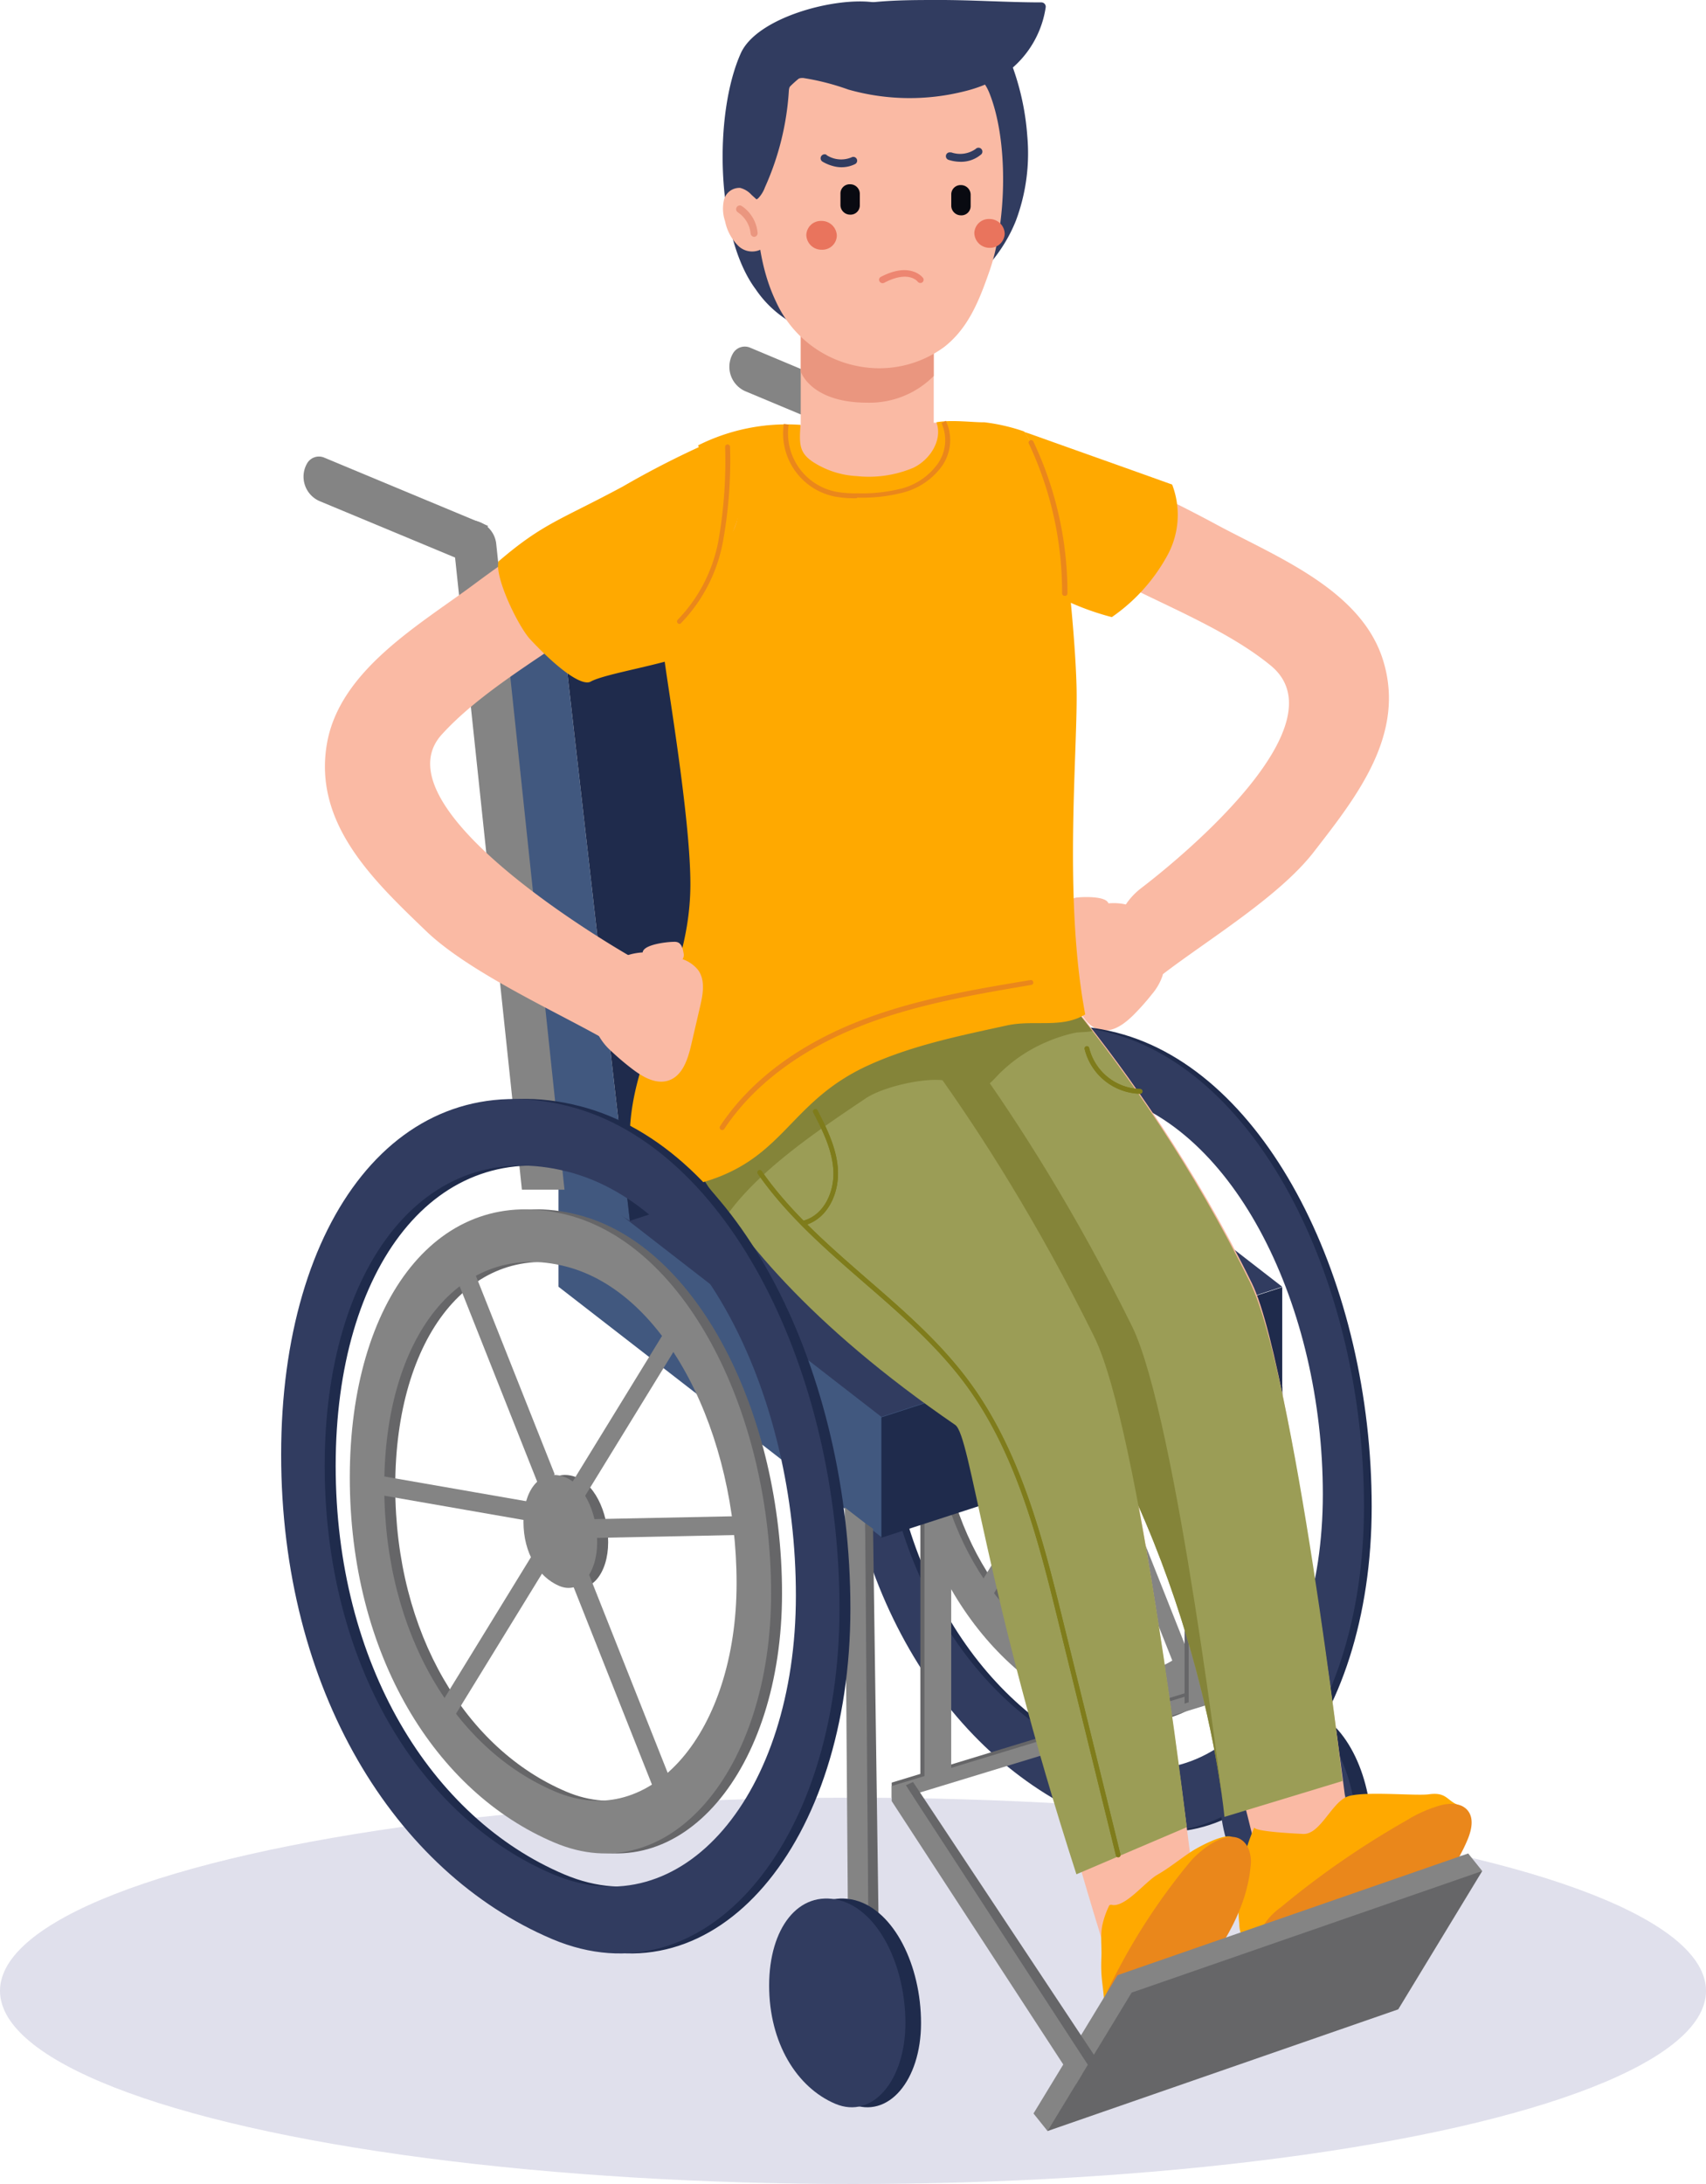
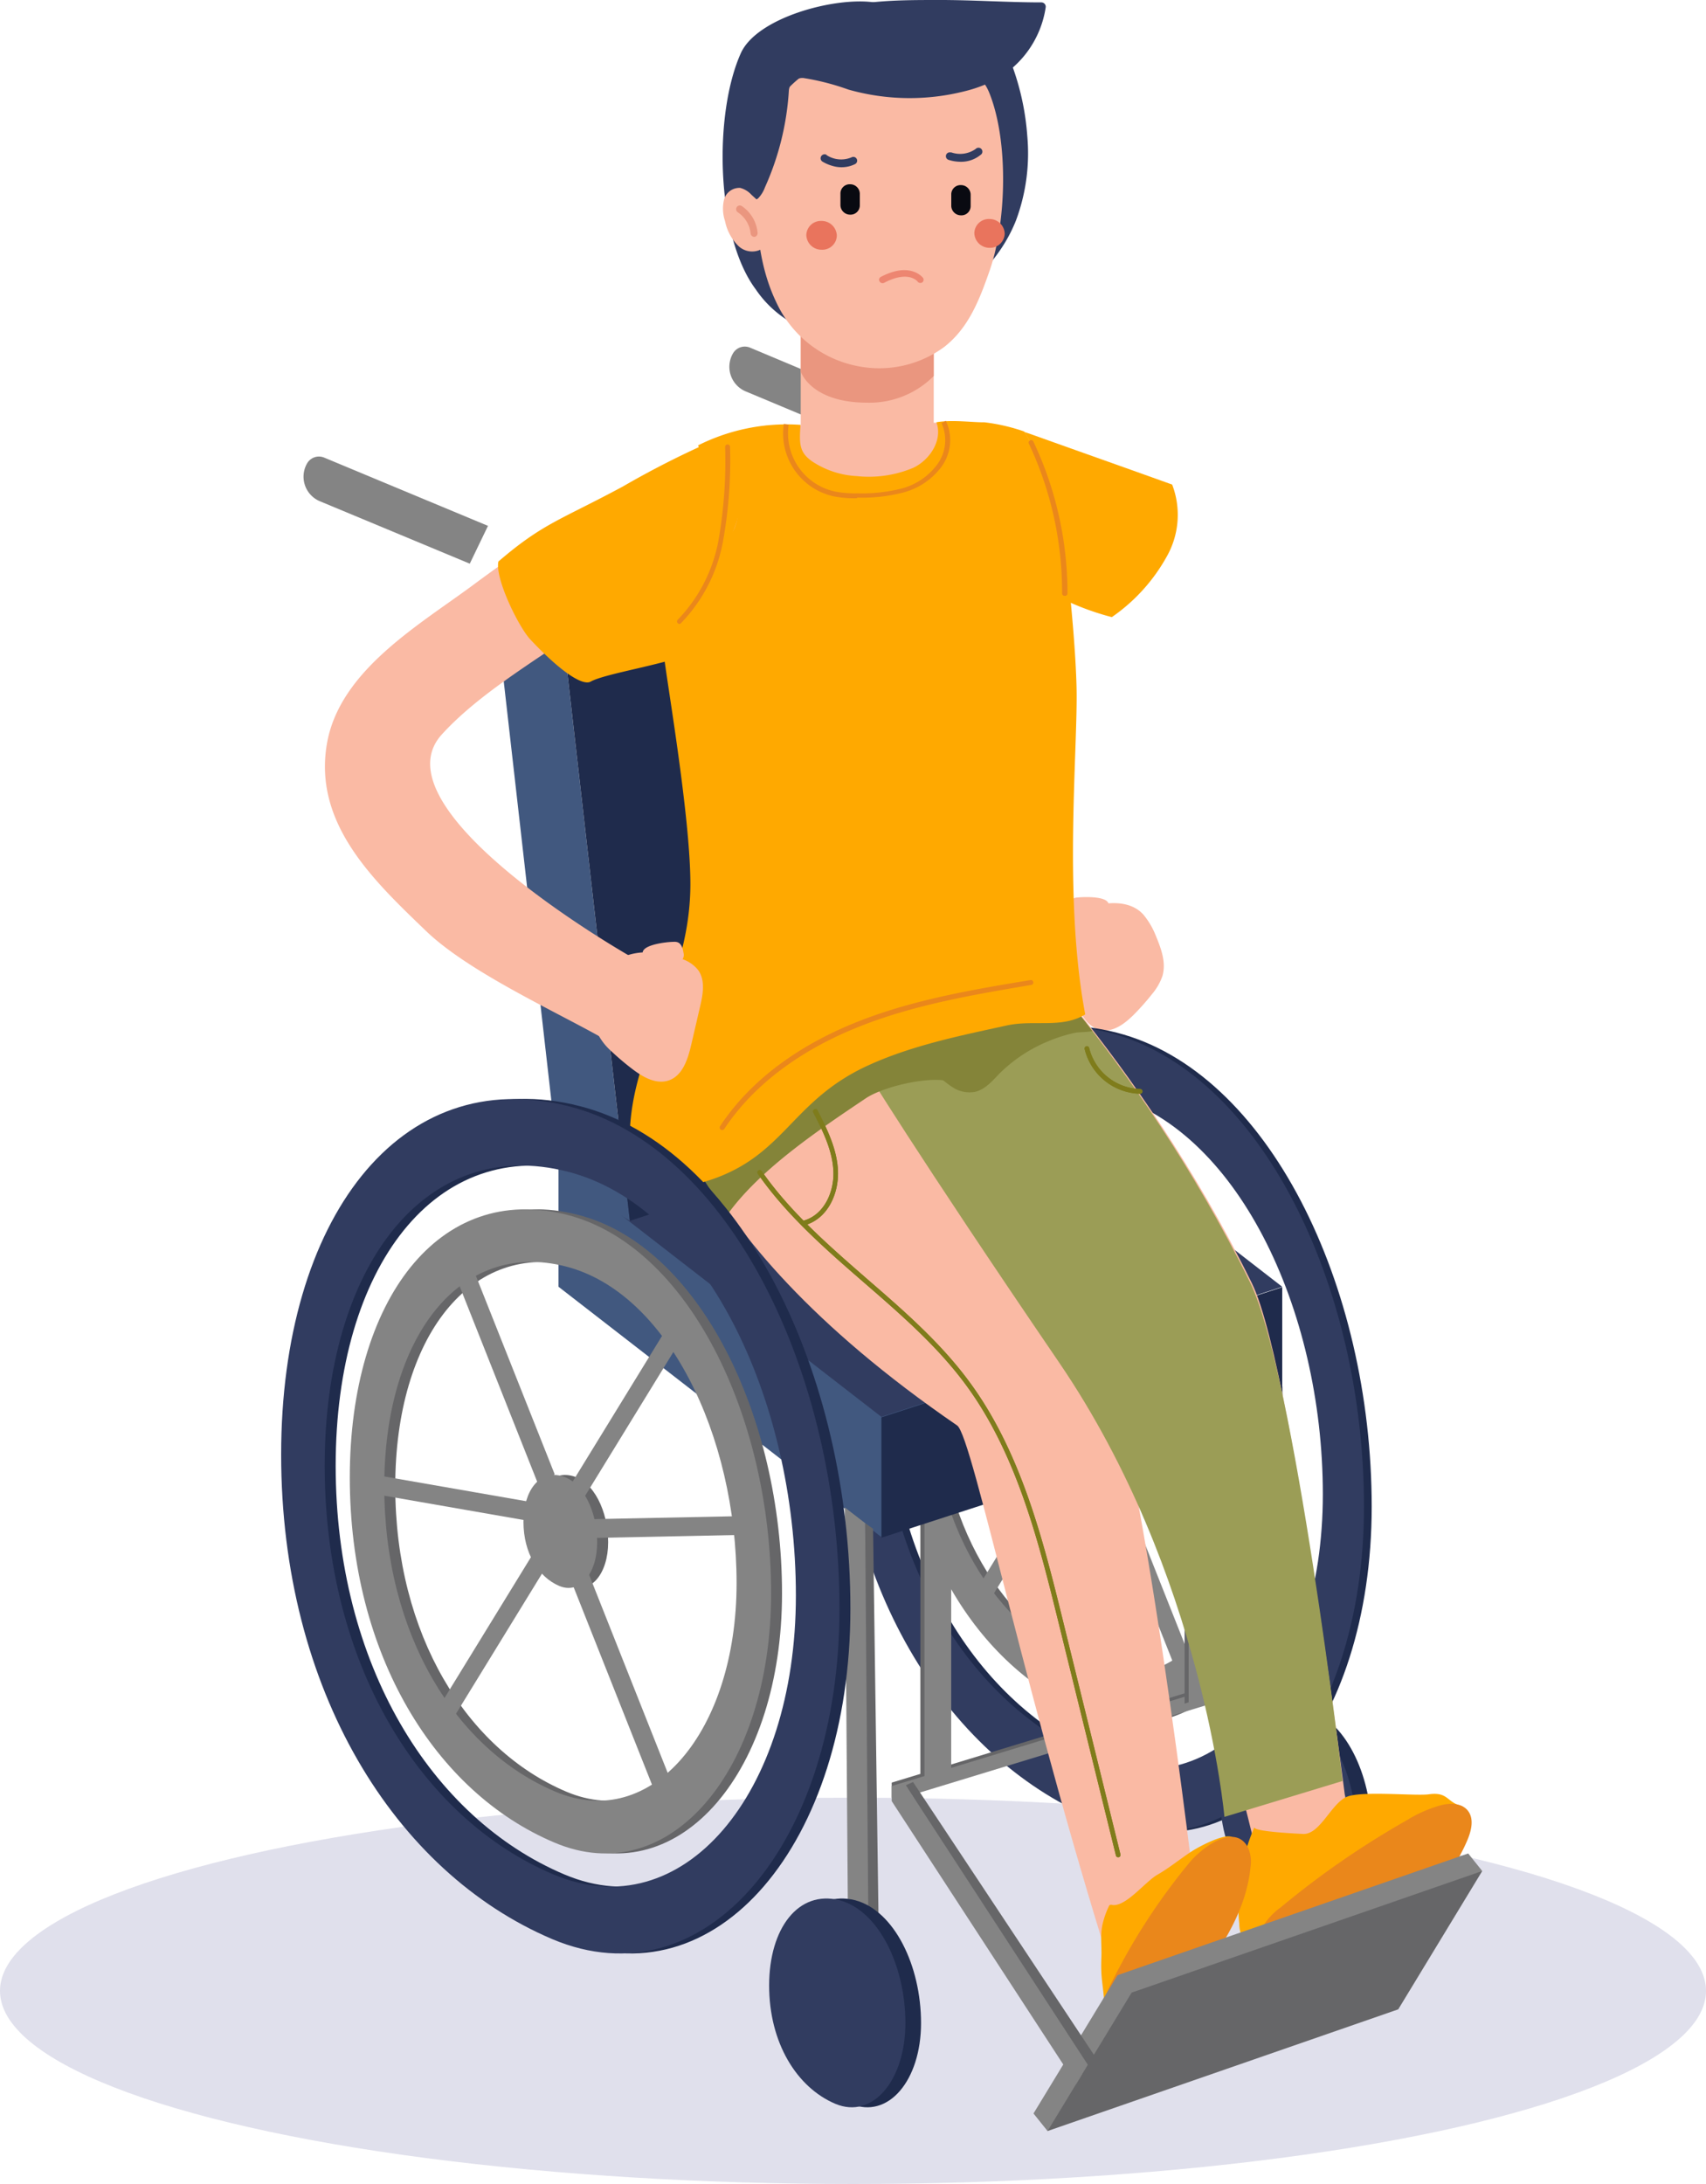
<svg xmlns="http://www.w3.org/2000/svg" id="finish" viewBox="0 0 250 320">
  <defs>
    <style>.cls-1{fill:none;}.cls-2{fill:#fabaa4;}.cls-3{fill:#e0e0ec;}.cls-4{fill:#848484;}.cls-5{fill:#666668;}.cls-6{fill:#1f2b4c;}.cls-10,.cls-7{fill:#313c60;}.cls-8{fill:#41587f;}.cls-9{fill:#ea967f;}.cls-10,.cls-11,.cls-12,.cls-13{fill-rule:evenodd;}.cls-11{fill:#e9745d;}.cls-12{fill:#090a11;}.cls-13{fill:#ed8671;}.cls-14{fill:#ffa900;}.cls-15{fill:#ea871b;}.cls-16{fill:#9b9d56;}.cls-17{clip-path:url(#clip-path);}.cls-18{fill:#848439;}.cls-19{fill:#7f7c1b;}</style>
    <clipPath id="clip-path">
      <path class="cls-1" d="M144.26,133s22.22,21,38.9,54.84c6.57,13.31,13.58,73.11,13.58,73.11l-17.31,5.26s-3.11-35.62-24.25-66.61-28.64-43.38-28.64-43.38Z" />
    </clipPath>
  </defs>
  <path class="cls-2" d="M156.79,134.21a5.12,5.12,0,0,0-1.8,1.72c-.86,1.58-.22,3.53.44,5.21l2,5.2c.77,2,1.86,4.21,3.93,4.59,1.83.34,3.53-1,4.84-2.31a36.37,36.37,0,0,0,2.65-3,8.25,8.25,0,0,0,1.49-2.6c.59-2-.2-4.08-1-6a11.14,11.14,0,0,0-1.78-3C165,131.13,159.62,132.45,156.79,134.21Z" />
  <path class="cls-2" d="M157.86,131.5a1.38,1.38,0,0,0-.53.13c-.55.27-.64,1-.65,1.62,0,.35,0,.77.32,1a1.1,1.1,0,0,0,.6.11c1.25,0,4.05,0,4.74-1.36C163.23,131.2,158.82,131.4,157.86,131.5Z" />
-   <path class="cls-2" d="M144,76.93a205.34,205.34,0,0,1,21.36,9c6.74,3.37,15.06,6.82,20.87,11.6,10.23,8.43-11.86,27.14-19,32.6s-3.89,18,3.32,12.5c6.55-5,16.91-11.28,21.95-17.77,6.28-8.1,13.66-17.35,10.11-28.33-3.3-10.22-15.71-15-24.33-19.66a208.08,208.08,0,0,0-28.24-12.63c-8.44-3.09-14.53,9.57-6,12.68Z" />
  <ellipse class="cls-3" cx="125" cy="291.7" rx="125" ry="28.3" />
  <path class="cls-4" d="M126.77,60.54h0A3.89,3.89,0,0,1,133.28,63l10,94.61H137Z" />
  <path class="cls-5" d="M132.83,202.15c0,23.64,11.4,42,27.29,48.75,15.34,6.49,28.91-9.62,28.91-33.27s-11.06-46.39-27.2-50.54C144.76,162.7,132.83,178.5,132.83,202.15Zm4.6,1.18c0-19.78,10-33,24.26-29.32,13.49,3.47,22.73,22.49,22.73,42.27s-11.34,33.24-24.17,27.82C147,238.48,137.43,223.1,137.43,203.33Z" />
  <path class="cls-6" d="M123.83,199.46c0,32.47,15.66,57.72,37.48,67,21.07,8.91,39.7-13.22,39.7-45.69S185.82,157,163.67,151.31C140.22,145.28,123.83,167,123.83,199.46Zm6,1.54c0-27.4,13.83-45.72,33.62-40.63C182.17,165.18,195,191.54,195,219S179.26,265,161.48,257.51C143.07,249.72,129.85,228.41,129.85,201Z" />
  <path class="cls-4" d="M131.7,202.15c0,23.64,11.41,42,27.29,48.75,15.35,6.49,28.91-9.62,28.91-33.27s-11.06-46.39-27.19-50.54C143.63,162.7,131.7,178.5,131.7,202.15Zm4.6,1.18c0-19.78,10-33,24.26-29.32,13.49,3.47,22.74,22.49,22.74,42.27S172,249.52,159.13,244.1C145.84,238.48,136.3,223.1,136.3,203.33Z" />
  <path class="cls-7" d="M122.71,199.46c0,32.47,15.66,57.72,37.48,67,21.06,8.91,39.69-13.22,39.69-45.69S184.7,157,162.54,151.31C139.09,145.28,122.71,167,122.71,199.46Zm6,1.54c0-27.4,13.83-45.72,33.63-40.63,18.69,4.81,31.51,31.17,31.51,58.58s-15.72,46.08-33.5,38.56C142,249.72,128.72,228.41,128.72,201Z" />
  <path class="cls-5" d="M155.46,207.62c0,4.29,2.07,7.63,4.95,8.85s5.25-1.75,5.25-6-2-8.43-4.93-9.18C157.62,200.45,155.46,203.32,155.46,207.62Z" />
  <path class="cls-4" d="M153.94,207.62c0,4.29,2.07,7.63,5,8.85s5.25-1.75,5.25-6-2-8.43-4.94-9.18C156.11,200.45,153.94,203.32,153.94,207.62Z" />
  <polygon class="cls-4" points="177.2 181.04 174.33 181.04 159.34 205.46 162.21 205.46 177.2 181.04" />
  <polygon class="cls-4" points="159.21 211.39 156.33 211.39 141.34 235.81 144.21 235.81 159.21 211.39" />
  <polygon class="cls-4" points="147.31 173.59 145.39 175.73 156.6 203.95 158.51 201.81 147.31 173.59" />
  <polygon class="cls-4" points="162.91 213.94 160.99 216.09 172.19 244.31 174.11 242.17 162.91 213.94" />
  <polygon class="cls-4" points="131.7 201.48 132.52 204.23 162.44 209.45 161.62 206.69 131.7 201.48" />
  <polygon class="cls-4" points="156.63 208.06 158.01 210.58 185.36 210.02 183.99 207.5 156.63 208.06" />
  <path class="cls-6" d="M181,262.85c0,8.4,4.06,14.94,9.7,17.32,5.46,2.31,10.28-3.42,10.28-11.82s-3.93-16.49-9.67-18C185.28,248.83,181,254.45,181,262.85Z" />
  <path class="cls-7" d="M178.76,262.85c0,8.4,4.06,14.94,9.7,17.32,5.45,2.31,10.28-3.42,10.28-11.82s-3.94-16.49-9.67-18C183,248.83,178.76,254.45,178.76,262.85Z" />
  <polygon class="cls-5" points="187.93 203.15 186.77 202.31 185.88 271.16 188.86 269.53 187.93 203.15" />
  <polygon class="cls-4" points="186.77 202.31 183.78 200.01 184.32 271.09 187.31 269.62 186.77 202.31" />
  <polygon class="cls-5" points="134.87 262.04 138.79 260.83 138.79 219.19 134.87 220.39 134.87 262.04" />
  <polygon class="cls-5" points="185.36 245.02 184.04 245.86 208.36 285.8 209.99 282.82 185.36 245.02" />
  <polygon class="cls-4" points="184.25 246.15 181.42 247.3 207 286.57 208.73 283.73 184.25 246.15" />
  <polygon class="cls-5" points="130.67 263.4 184.43 247.01 185.36 244.52 130.67 261.19 130.67 263.4" />
  <polygon class="cls-4" points="130.67 263.9 184.43 247.51 185.36 245.02 130.67 261.69 130.67 263.9" />
  <polygon class="cls-4" points="135.47 262.3 139.39 261.1 139.39 219.46 135.47 220.66 135.47 262.3" />
  <polygon class="cls-5" points="173.59 249.61 177.51 248.4 177.51 206.76 173.59 207.96 173.59 249.61" />
  <polygon class="cls-4" points="174.19 249.87 178.11 248.67 178.11 207.03 174.19 208.23 174.19 249.87" />
  <polygon class="cls-8" points="81.84 170.92 81.84 188.53 129.16 225.21 187.9 206.14 81.84 170.92" />
  <polygon class="cls-6" points="187.9 188.6 129.16 207.67 129.16 225.31 187.9 206.25 187.9 188.6" />
  <polygon class="cls-7" points="140.58 151.86 81.84 170.92 129.16 207.6 187.9 188.54 140.58 151.86" />
  <polygon class="cls-8" points="82.68 94.56 72.48 88.05 82.09 172.65 92.3 178.88 82.68 94.56" />
  <polygon class="cls-6" points="139.76 76.35 82.68 94.56 92.3 178.88 150.35 159.81 139.76 76.35" />
  <polygon class="cls-7" points="129.57 69.83 72.48 88.05 82.68 94.56 139.76 76.35 129.57 69.83" />
-   <path class="cls-4" d="M66.22,77.27h0a3.87,3.87,0,0,1,6.5,2.43l10,94.61H76.48Z" />
  <polygon class="cls-5" points="127.94 224 126.78 223.17 125.89 292.02 128.87 290.38 127.94 224" />
  <polygon class="cls-4" points="126.78 223.17 123.8 220.87 124.34 291.95 127.32 290.48 126.78 223.17" />
  <path class="cls-6" d="M115,290.92c0,8.4,4,14.94,9.7,17.33,5.45,2.3,10.27-3.42,10.27-11.83s-3.93-16.48-9.66-18C119.22,276.9,115,282.52,115,290.92Z" />
  <path class="cls-7" d="M112.71,290.92c0,8.4,4.05,14.94,9.7,17.33,5.45,2.3,10.27-3.42,10.27-11.83s-3.93-16.48-9.66-18C117,276.9,112.71,282.52,112.71,290.92Z" />
  <path class="cls-4" d="M45,67.9h0a2,2,0,0,1,2.51-.85l24,10-2.67,5.54L46.87,73.44A3.9,3.9,0,0,1,45,67.9Z" />
  <path class="cls-4" d="M107.4,51.8h0a2,2,0,0,1,2.52-.86L133.9,61l-2.68,5.53-21.94-9.18A3.91,3.91,0,0,1,107.4,51.8Z" />
  <path class="cls-7" d="M108.56,7.8c-4,8.91-3.67,26.74,2.17,34.57a15.89,15.89,0,0,0,6.39,5.49,16,16,0,0,0,7.57.8c10.21-.92,20.41-6.83,24.19-16.35a28.19,28.19,0,0,0,1.66-12.39,37.85,37.85,0,0,0-2-9.7c-.84-2.43-2-4.9-4.16-6.34a12,12,0,0,0-4.76-1.66c-7.58-1.36-4.09-.85-11.57-1.88C122.25-.47,110.9,2.59,108.56,7.8Z" />
  <rect class="cls-2" x="117.35" y="48.14" width="19.49" height="25.38" transform="translate(254.18 121.66) rotate(-180)" />
  <path class="cls-9" d="M117.35,54.46S118.8,59,127.09,59a13.24,13.24,0,0,0,9.74-3.91V44.85H117.35Z" />
  <path class="cls-2" d="M145,39.72c-1.49,4.26-3.06,8.31-6.61,11.1a16.07,16.07,0,0,1-12.78,2.81,16.62,16.62,0,0,1-11.87-9.38c-2.33-4.86-2.92-10.37-2.93-15.76,0-3.25-.51-6.94.88-9.87a19.08,19.08,0,0,1,15.09-11.3c3.08-.45,11,.43,13.74,2.3,2.34,1.56,3.49,1.57,4.48,4.05C147.81,20.72,147.51,32.54,145,39.72Z" />
  <path class="cls-2" d="M99.46,88.16c-.55-7.42.58-12.87,5.71-20.48,1.67-2.48,2-3.13,3.14-3.89a8.91,8.91,0,0,1,5.09-1.46c6.39,0,6.39,0,13.37-.07,6.41-.37,4.44-.25,13.9-.36a20,20,0,0,1,4.5.48c.84.43-.16,1.08,1.76,3.92,5.13,7.62,6.26,13.07,5.71,20.49-.85,11.28-3.17,21.35-4.39,32.6-.74,6.9,1.64,12.83,2.31,20.29.27,3.07,2.8,5.57,3.12,8.62.7,6.78-3.11,15-8.29,19.68-2.81,2.53-27.19,3.21-37.47-1.71-6.28-3-11.12-6.28-10.42-13.06.31-3.05,1.76-10.77,3.12-13.53,3.07-6.28,2.27-15.12,1.52-22C100.93,106.41,100.31,99.45,99.46,88.16Z" />
  <path class="cls-10" d="M121.13,22.73a3.93,3.93,0,0,0,3.64.33.56.56,0,1,1,.5,1,4.51,4.51,0,0,1-3.23.26,6,6,0,0,1-1.5-.63.57.57,0,1,1,.59-1Z" />
  <path class="cls-10" d="M139.35,22.31a3.94,3.94,0,0,0,3.63-.49.57.57,0,1,1,.71.88,4.54,4.54,0,0,1-3.09,1,5.72,5.72,0,0,1-1.6-.28.56.56,0,1,1,.35-1.07Z" />
  <path class="cls-11" d="M145,32.09a2.12,2.12,0,0,0-2.22,2.08A2.22,2.22,0,0,0,145,36.31a2.14,2.14,0,0,0,2.23-2.08A2.22,2.22,0,0,0,145,32.09Z" />
  <path class="cls-11" d="M120.38,32.37a2.13,2.13,0,0,0-2.22,2.09,2.22,2.22,0,0,0,2.25,2.13,2.12,2.12,0,0,0,2.22-2.08A2.23,2.23,0,0,0,120.38,32.37Z" />
  <path class="cls-12" d="M124.58,27h0A1.41,1.41,0,0,1,126,28.39v1.75a1.36,1.36,0,0,1-1.42,1.31h0a1.42,1.42,0,0,1-1.42-1.37V28.33A1.35,1.35,0,0,1,124.58,27Z" />
  <path class="cls-12" d="M140.82,27.12h0a1.42,1.42,0,0,1,1.42,1.37v1.75a1.35,1.35,0,0,1-1.42,1.31h0a1.42,1.42,0,0,1-1.42-1.37V28.43A1.36,1.36,0,0,1,140.82,27.12Z" />
  <path class="cls-13" d="M135.24,40.69a.48.48,0,0,1-.08.68.5.5,0,0,1-.69-.11s-1.29-1.73-4.91.18a.51.51,0,0,1-.67-.21.46.46,0,0,1,.17-.65C133.43,38.27,135.23,40.69,135.24,40.69Z" />
  <path class="cls-2" d="M144.54,133.15s22.22,21,38.9,54.84c6.57,13.31,15.82,92.54,15.82,92.54l-12.32,4.14s-9.59-53.94-30.73-84.93-29.4-43.37-29.4-43.37Z" />
  <path class="cls-2" d="M126.81,143.57S144,162.2,160.64,196c6.56,13.31,14.61,82.64,14.61,82.64s-10.12,17.13-11.12,14c-13.38-41.42-21.59-82.22-23.87-83.78-42.83-29.37-42.83-53.13-42.83-53.13Z" />
  <path class="cls-14" d="M183.83,267.71a28,28,0,0,0-2.22,14.2,4.64,4.64,0,0,0,.79,2.56c1.27,1.53,3.71,1,5.56.25a117,117,0,0,0,16.89-8.31c3.67-2.19,7.41-4.81,9-8.75.23-.57.38-1.32-.09-1.71-.18-.15.7-1.25.47-1.31-2.23-.55-2-2.14-4.84-1.74-1.92.27-9.83-.53-12,.36-2.31.95-3.94,5.56-6.43,5.45C190.41,268.68,183.52,268.38,183.83,267.71Z" />
  <path class="cls-15" d="M185.91,285.2a1.67,1.67,0,0,1-1.18-.29,1.53,1.53,0,0,1-.19-1.65,9.42,9.42,0,0,1,3.14-3.79,126.59,126.59,0,0,1,18.48-12.77,19.35,19.35,0,0,1,5.11-2.23c1.3-.3,2.84-.27,3.73.71,1.07,1.18.65,3,0,4.51C210,281.41,197.71,285.14,185.91,285.2Z" />
  <path class="cls-14" d="M174.67,271.24c-1.71,1.11-3.29,2.43-5.07,3.45S165,279.4,163,279.12a.49.49,0,0,0-.36,0,.45.45,0,0,0-.16.22,12.75,12.75,0,0,0-.88,2.47c-.41,1.67-.13,3.22-.2,4.94-.12,3.18.2,3.55.43,6.72a1,1,0,0,0,.23.68.83.83,0,0,0,.66.17,4.19,4.19,0,0,0,2.4-1.45c4.42-4.37,8.45-9.34,10.52-15.2a21.4,21.4,0,0,1,1.56-3.88c.51-.84,4.54-3.67,3.51-4.53S175.61,270.63,174.67,271.24Z" />
  <path class="cls-15" d="M182.82,270.58a5,5,0,0,1,.43,3c-.55,5.62-3.5,10.73-6.9,15.24-3,4-7.08,8-12,7.78a3.16,3.16,0,0,1-2.09-.7c-1.13-1.07-.56-2.94.11-4.35a91.6,91.6,0,0,1,12-18.72C175.9,271,180.74,267,182.82,270.58Z" />
  <path class="cls-7" d="M108.66,28.91a1.85,1.85,0,0,0,2.44.15,4.6,4.6,0,0,0,1-1.62A40.45,40.45,0,0,0,115.6,13.3a2,2,0,0,1,2.13-1.87,36,36,0,0,1,6.58,1.69,32.87,32.87,0,0,0,17.05.25,20.18,20.18,0,0,0,4.45-1.65,14.58,14.58,0,0,0,7.43-10.66.64.64,0,0,0-.64-.71c-5,0-10-.36-15.07-.35-5.39,0-10.86,0-16,1.56s-10.09,4.77-12.36,9.66a23.55,23.55,0,0,0-1.78,9C107.23,23.13,106.63,27,108.66,28.91Z" />
  <path class="cls-2" d="M110.11,28.53a3.35,3.35,0,0,0-1.65-1,2.33,2.33,0,0,0-2.36,1.73,5.71,5.71,0,0,0,.15,3.14,7,7,0,0,0,2,3.68,2.91,2.91,0,0,0,3.85.08,3.39,3.39,0,0,0,.45-3.33c-.36-1.12-1-2.14-1.31-3.27" />
  <path class="cls-9" d="M110.53,34.71h0a.54.54,0,0,0,.49-.59,5.31,5.31,0,0,0-2.3-3.92.54.54,0,0,0-.61.9A4.26,4.26,0,0,1,110,34.21.55.55,0,0,0,110.53,34.71Z" />
  <polygon class="cls-4" points="151.45 309.67 153.51 312.24 217.21 274.14 215.15 271.57 163.77 289.4 151.45 309.67" />
  <polygon class="cls-5" points="153.51 312.24 204.9 294.41 217.21 274.14 165.83 291.96 153.51 312.24" />
  <polygon class="cls-5" points="133.8 261.1 132.74 261.58 159.04 304.6 160.67 301.62 133.8 261.1" />
  <polygon class="cls-4" points="132.74 261.58 130.67 263.9 157.69 305.37 159.41 302.53 132.74 261.58" />
  <path class="cls-16" d="M144.26,133s22.22,21,38.9,54.84c6.57,13.31,13.58,73.11,13.58,73.11l-17.31,5.26s-3.11-35.62-24.25-66.61-28.64-43.38-28.64-43.38Z" />
  <g class="cls-17">
-     <path class="cls-18" d="M132.07,141.88s17.14,18.63,33.82,52.45c6.56,13.31,13.55,71.83,13.55,71.83l-16.17,6.91c-13.39-41.43-15.48-64.29-17.76-65.85-42.83-29.37-42.83-53.13-42.83-53.13Z" />
    <path class="cls-18" d="M146.38,157.38c-1,1.06-2.09,2.29-3.54,2.61a4.56,4.56,0,0,1-3-.53,14.29,14.29,0,0,1-4.47-4.39,8.6,8.6,0,0,1-2.11-4.33c-.15-2.4,1.73-4.45,3.74-5.76a17.88,17.88,0,0,1,12.54-2.6c1.89.32,14,5.51,11.24,8.4-.49.51-2.54.4-3.2.54a21.76,21.76,0,0,0-4,1.26A22,22,0,0,0,146.38,157.38Z" />
  </g>
-   <path class="cls-16" d="M126.54,143.44s17.14,18.63,33.82,52.45c6.57,13.31,13.55,71.83,13.55,71.83l-16.17,6.9c-13.39-41.42-15.48-64.28-17.76-65.84-42.83-29.37-42.83-53.13-42.83-53.13Z" />
  <path class="cls-18" d="M126.85,160.94c-6.75,4.54-15.17,10.16-20,16.67-.35.46-1.08-1.42-1.63-2a20.45,20.45,0,0,1-1.39-1.69c-1.34-2-2.73-4.47-1.64-6.58.8-1.53,2.59-2.18,4.15-2.93,3.73-1.82,6.72-4.86,10.2-7.12,3.79-2.47,10.61-5,14.93-6.36,2.13-.66,11.63,8.09,6.93,7.38C135.53,157.86,129.45,159.2,126.85,160.94Z" />
  <path class="cls-14" d="M101.17,129.52c0-10-3.57-30.3-3.9-33.7l-.06,0c1.45-4.37,4.46-13.92,5.3-20.77.69-5.62.24-8.45-.2-9.8a29,29,0,0,1,15-3c-.23,3-.1,4.13,1.82,5.43a13.06,13.06,0,0,0,6.43,2.08,16.79,16.79,0,0,0,8.28-1.22c2.47-1.18,4.33-4.1,3.38-6.67,2.32-.41,5.52.05,7,0a27.72,27.72,0,0,1,5.86,1.35c1.91,3.11,5.17,9.33,5.67,14,.47,4.31,1.78,15.34,2,23.15.28,8.86-2,30.84,1.28,48.26-3.41,2.1-7.53.76-11.44,1.61-7.05,1.54-14.29,3-20.81,6.07-11.2,5.33-11.91,13.5-23.83,16.93-1.2.34-9.7,1.07-10-.14C89.39,156.5,101.17,146.54,101.17,129.52Z" />
  <path class="cls-14" d="M156.53,88.15c-.35-3.11-.88-7.75-1.35-12.06-.51-4.63-3.18-9.69-5.09-12.8l-.69-.21c.71.21,1.34.42,1.74.56,8.83,3.16,11.8,4.19,20.63,7.36a12.39,12.39,0,0,1-.84,10.63,26.22,26.22,0,0,1-8,8.79,39,39,0,0,1-6.46-2.3Z" />
  <path class="cls-19" d="M117.93,179.51a.34.34,0,0,1-.33-.25.35.35,0,0,1,.23-.43c3-.89,4.4-4.26,4.3-7.13-.1-3.13-1.61-6.09-2.95-8.71a.35.35,0,0,1,.16-.46.34.34,0,0,1,.46.15c1.36,2.68,2.91,5.72,3,9s-1.51,6.83-4.79,7.82Z" />
  <path class="cls-19" d="M163.86,272.13a.34.34,0,0,1-.33-.26l-8.44-34.26c-2.84-11.51-6.05-24.56-13.6-34.77-4.15-5.62-9.57-10.32-14.81-14.86-5.57-4.84-11.34-9.84-15.63-16a.34.34,0,0,1,.09-.47.35.35,0,0,1,.48.08c4.23,6.08,10,11.05,15.51,15.86,5.27,4.56,10.71,9.29,14.91,15,7.63,10.32,10.87,23.44,13.72,35l8.43,34.25a.34.34,0,0,1-.25.42Z" />
  <path class="cls-19" d="M167.07,160.26h0a8.61,8.61,0,0,1-8.13-6.56.34.34,0,1,1,.67-.14,7.92,7.92,0,0,0,7.46,6,.35.35,0,0,1,.35.34A.36.36,0,0,1,167.07,160.26Z" />
  <path class="cls-19" d="M117.93,179.51a.34.34,0,0,1-.33-.25.35.35,0,0,1,.23-.43c3-.89,4.4-4.26,4.3-7.13-.1-3.13-1.61-6.09-2.95-8.71a.35.35,0,0,1,.16-.46.34.34,0,0,1,.46.15c1.36,2.68,2.91,5.72,3,9s-1.51,6.83-4.79,7.82Z" />
  <path class="cls-19" d="M163.86,272.13a.34.34,0,0,1-.33-.26l-8.44-34.26c-2.84-11.51-6.05-24.56-13.6-34.77-4.15-5.62-9.57-10.32-14.81-14.86-5.57-4.84-11.34-9.84-15.63-16a.34.34,0,0,1,.09-.47.35.35,0,0,1,.48.08c4.23,6.08,10,11.05,15.51,15.86,5.27,4.56,10.71,9.29,14.91,15,7.63,10.32,10.87,23.44,13.72,35l8.43,34.25a.34.34,0,0,1-.25.42Z" />
  <path class="cls-19" d="M167.07,160.26h0a8.61,8.61,0,0,1-8.13-6.56.34.34,0,1,1,.67-.14,7.92,7.92,0,0,0,7.46,6,.35.35,0,0,1,.35.34A.36.36,0,0,1,167.07,160.26Z" />
  <path class="cls-6" d="M42.81,213.12c0,34.42,16.6,61.19,39.73,71,22.33,9.44,42.08-14,42.08-48.43S108.52,168.12,85,162.08C60.18,155.68,42.81,178.69,42.81,213.12Zm6.38,1.63c0-29.05,14.66-48.47,35.64-43.07,19.82,5.09,33.41,33,33.41,62.1s-16.67,48.84-35.52,40.87C63.2,266.4,49.19,243.8,49.19,214.75Z" />
  <path class="cls-5" d="M52.87,216.47c0,25.95,12.52,46.14,30,53.51,16.84,7.13,31.73-10.56,31.73-36.52S102.42,182.53,84.71,178C66,173.16,52.87,190.51,52.87,216.47Zm5.05,1.29c0-21.71,11-36.22,26.63-32.19,14.81,3.81,25,24.7,25,46.4S97.06,268.47,83,262.52C68.39,256.35,57.92,239.47,57.92,217.76Z" />
  <path class="cls-5" d="M78.31,223c0,4.54,2.2,8.08,5.25,9.37s5.56-1.85,5.56-6.4-2.13-8.91-5.23-9.71C80.61,215.4,78.31,218.44,78.31,223Z" />
  <path class="cls-7" d="M41.2,213.12c0,34.42,16.61,61.19,39.73,71,22.34,9.44,42.09-14,42.09-48.43s-16.11-67.54-39.59-73.58C58.57,155.68,41.2,178.69,41.2,213.12Zm6.38,1.63c0-29.05,14.66-48.47,35.64-43.07,19.82,5.09,33.41,33,33.41,62.1S100,282.62,81.12,274.65C61.6,266.4,47.58,243.8,47.58,214.75Z" />
  <path class="cls-4" d="M51.26,216.47c0,25.95,12.52,46.14,30,53.51C98.06,277.11,113,259.42,113,233.46S100.81,182.53,83.11,178C64.36,173.16,51.26,190.51,51.26,216.47Zm5.05,1.29c0-21.71,11-36.22,26.63-32.19,14.81,3.81,25,24.7,25,46.4s-12.46,36.5-26.54,30.55C66.78,256.35,56.31,239.47,56.31,217.76Z" />
  <path class="cls-4" d="M76.71,223c0,4.54,2.19,8.08,5.24,9.37s5.56-1.85,5.56-6.4-2.13-8.91-5.23-9.71C79,215.4,76.71,218.44,76.71,223Z" />
  <polygon class="cls-4" points="101.45 193.58 98.34 193.58 82.16 219.94 85.27 219.94 101.45 193.58" />
  <polygon class="cls-4" points="82.02 226.34 78.92 226.34 62.74 252.7 65.84 252.7 82.02 226.34" />
  <polygon class="cls-4" points="69.18 185.53 67.11 187.84 79.2 218.31 81.28 216 69.18 185.53" />
  <polygon class="cls-4" points="86.02 229.96 83.95 232.27 96.04 262.74 98.11 260.43 86.02 229.96" />
  <polygon class="cls-4" points="52.33 215.64 53.22 218.61 85.51 224.24 84.63 221.27 52.33 215.64" />
  <polygon class="cls-4" points="79.25 222.74 80.73 225.47 110.25 224.86 108.77 222.14 79.25 222.74" />
  <path class="cls-2" d="M100.19,140.6a5,5,0,0,1,2.08,1.49c1.12,1.48.75,3.56.33,5.36l-1.3,5.6c-.49,2.12-1.26,4.57-3.32,5.26-1.82.61-3.74-.48-5.27-1.64A38.52,38.52,0,0,1,89.56,154a8.73,8.73,0,0,1-1.91-2.42c-.89-1.93-.39-4.19.19-6.24A11.5,11.5,0,0,1,89.19,142C91.4,138.67,97.05,139.23,100.19,140.6Z" />
  <path class="cls-2" d="M98.7,138a1.51,1.51,0,0,1,.56.05c.6.19.8.93.9,1.55a1.12,1.12,0,0,1-.18,1,1.13,1.13,0,0,1-.6.2c-1.27.17-4.12.62-5-.68C93.18,138.48,97.71,138,98.7,138Z" />
  <path class="cls-2" d="M104.7,80.36A212.53,212.53,0,0,0,84.28,92.7c-6.37,4.43-14.33,9.18-19.54,14.92-9.17,10.1,21.26,29,29.34,33.48s2.08,15.37-6.08,10.83c-7.4-4.12-19.51-9.68-25.6-15.55-7.6-7.32-16.49-15.65-14.5-27.36,1.85-10.9,13.79-17.58,21.87-23.63a215.23,215.23,0,0,1,26.9-17c8.13-4.39,16.21,7.6,8,12Z" />
  <path class="cls-14" d="M91.28,71.28a132.92,132.92,0,0,1,12.49-6.38c-.58.24,2.93,2.11,2.31,2.22.07,1.42,3.7,5,1.55,10.24-2.62,6.38-3.75,14.5-6.31,18.32-3.8,1.68-12.64,3-14.76,4.19-1.15.65-4.33-1.36-8.85-6.18-1.73-1.85-5.22-9-4.67-11.42C79.6,76.64,82.1,76.22,91.28,71.28Z" />
  <path class="cls-15" d="M99.58,91.42a.36.36,0,0,1-.26-.11.35.35,0,0,1,0-.51,22.58,22.58,0,0,0,6-11.8,67.08,67.08,0,0,0,.94-13.52.36.36,0,0,1,.36-.36h0a.36.36,0,0,1,.36.36,66.57,66.57,0,0,1-1,13.67,23.24,23.24,0,0,1-6.2,12.17A.35.35,0,0,1,99.58,91.42Z" />
  <path class="cls-15" d="M156,87.3h0a.36.36,0,0,1-.36-.36A51.12,51.12,0,0,0,150.77,65a.36.36,0,0,1,.17-.48.37.37,0,0,1,.49.17,51.92,51.92,0,0,1,5,22.23A.36.36,0,0,1,156,87.3Z" />
  <path class="cls-15" d="M125.56,73a16.24,16.24,0,0,1-3.16-.23,9.43,9.43,0,0,1-7.54-10.65l.71.1a8.72,8.72,0,0,0,7,9.84,16,16,0,0,0,3.08.22,23.76,23.76,0,0,0,6.52-.71A9.53,9.53,0,0,0,137.38,68a6,6,0,0,0,.59-6l.64-.34a6.63,6.63,0,0,1-.63,6.71,10.23,10.23,0,0,1-5.64,3.8,23.82,23.82,0,0,1-6.72.74Z" />
  <path class="cls-15" d="M105.82,165.57a.36.36,0,0,1-.2-.06.37.37,0,0,1-.1-.5c4.31-6.55,11.36-11.87,20.41-15.41,8.07-3.16,16.72-4.62,25.08-6a.36.36,0,0,1,.41.3.35.35,0,0,1-.29.41c-8.33,1.41-16.94,2.86-24.93,6-8.91,3.48-15.85,8.72-20.08,15.13A.35.35,0,0,1,105.82,165.57Z" />
</svg>